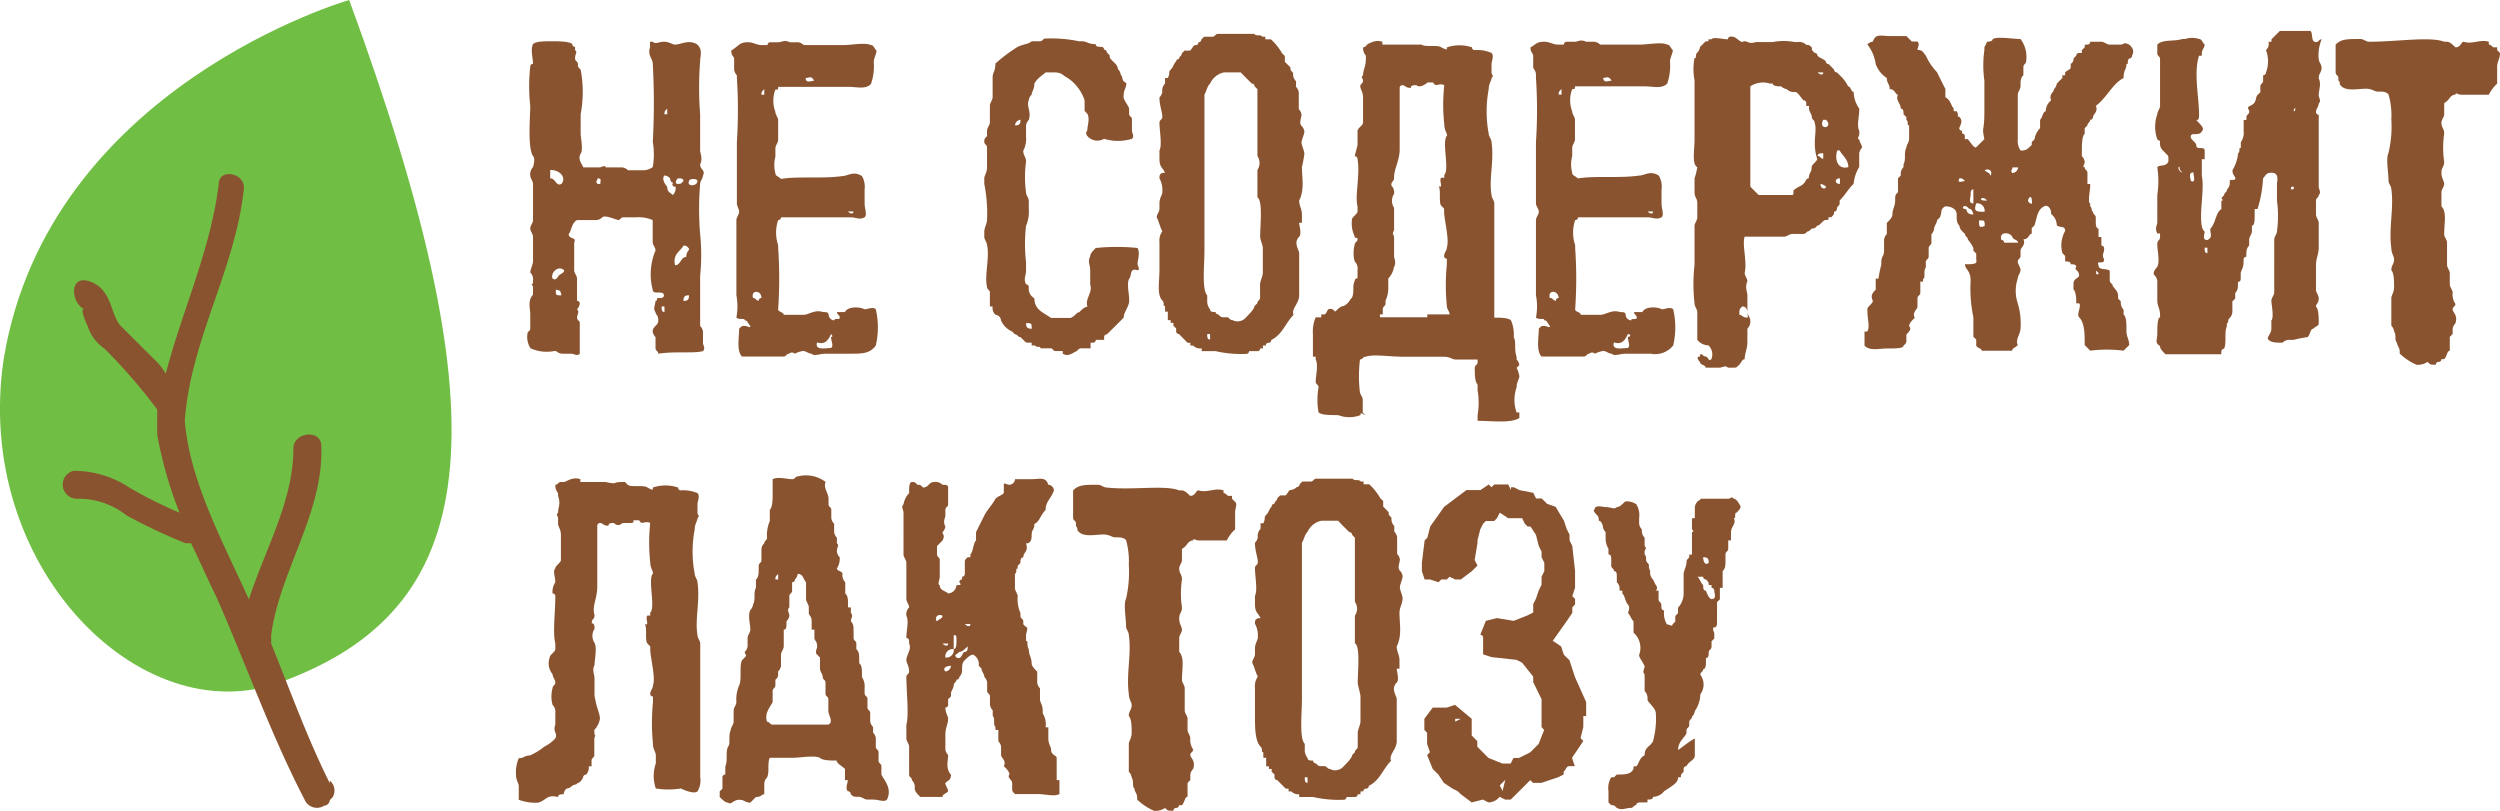
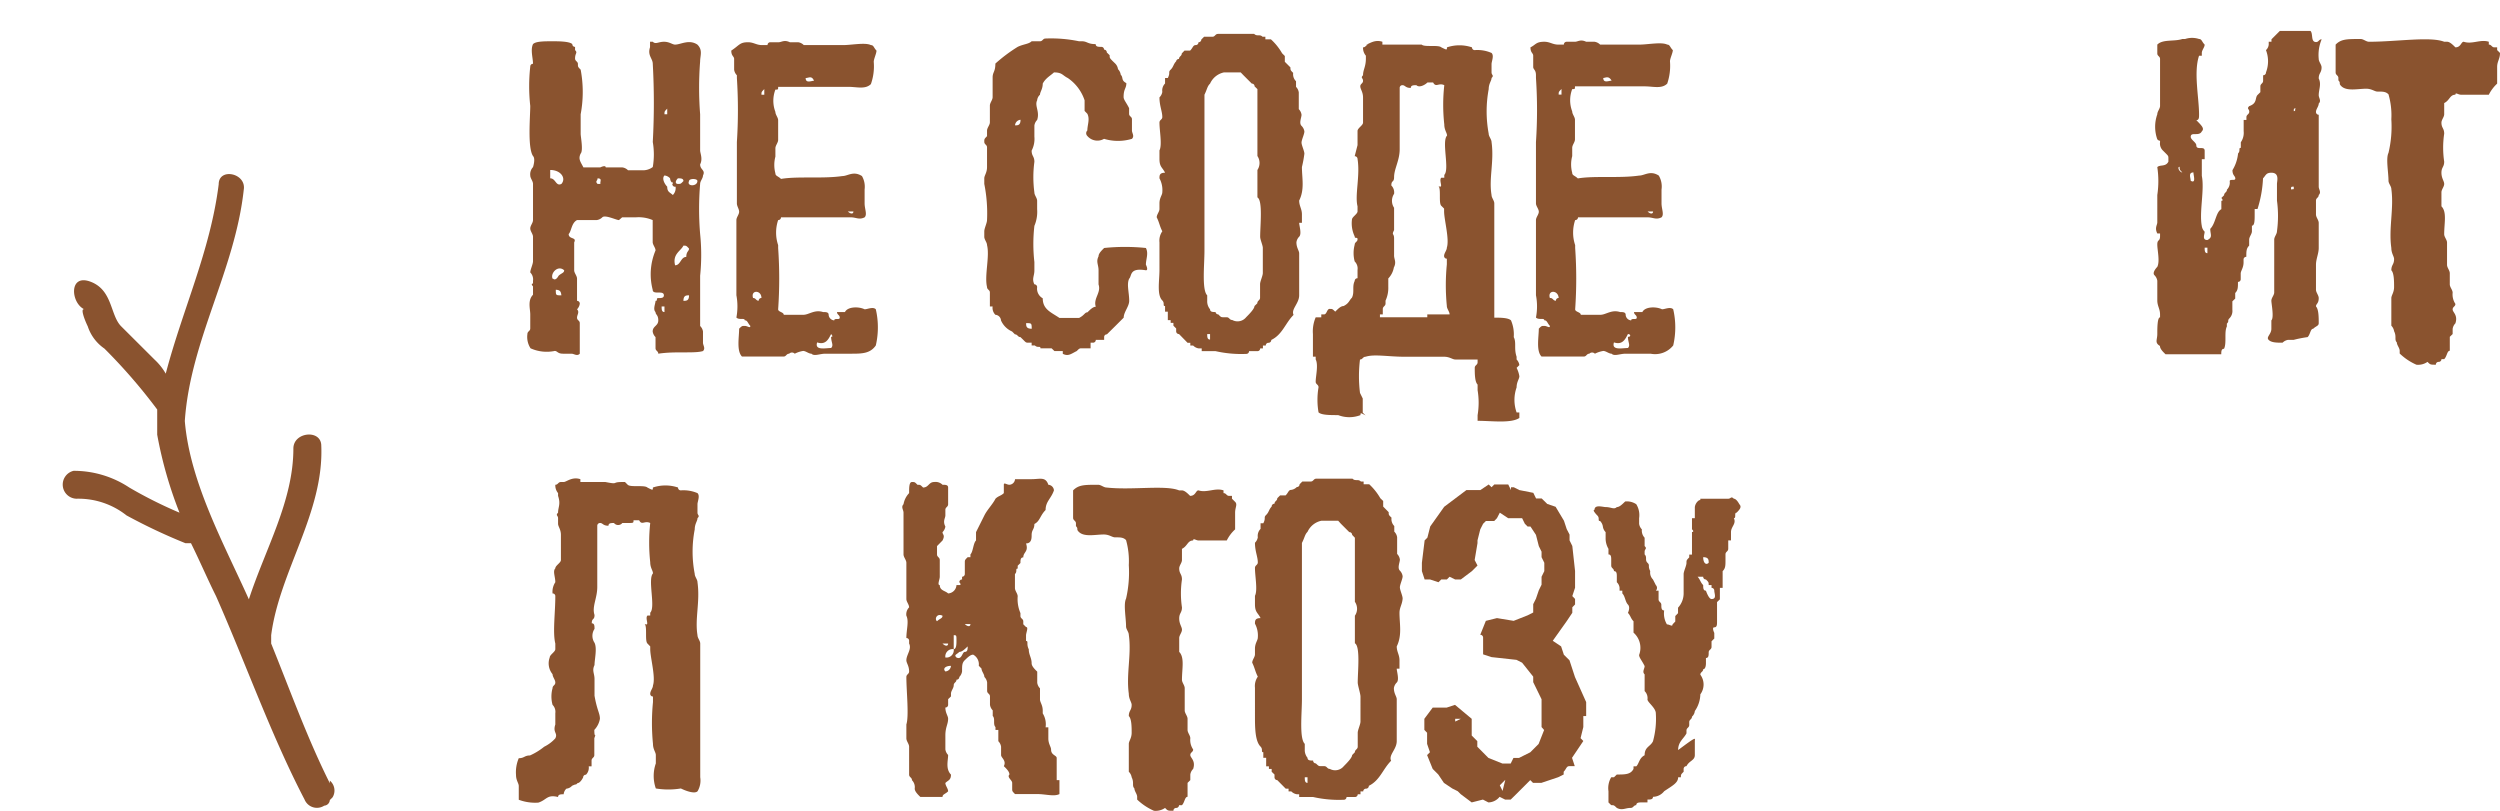
<svg xmlns="http://www.w3.org/2000/svg" viewBox="0 0 254.45 82.52">
  <defs>
    <style>.cls-1{isolation:isolate;}.cls-2{fill:#8a532f;}.cls-3{fill:#70bf44;}</style>
  </defs>
  <g id="Слой_2" data-name="Слой 2">
    <g id="Слой_1-2" data-name="Слой 1">
      <g class="cls-1">
        <path class="cls-2" d="M67,36c0-.28-.28-.28-.28-.56V34.31a1,1,0,0,1-.29-.57c0-.56.57-.56.57-1.13s-.28-.57-.28-.85c-.29-.28,0-.85,0-1.14.28,0,0-.28.28-.28s.57,0,.57-.28c0-.57-1.14,0-1.14-.57a6.24,6.24,0,0,1,.29-4c0-.28-.29-.57-.29-.85V22.4a3.61,3.61,0,0,0-1.7-.28H63.32L63,22.4c-.28,0-1.42-.57-1.7-.28a1,1,0,0,1-.57.28h-2c-.57.29-.57,1.14-.85,1.42,0,.57.85.28.56.85v2.84c0,.28.29.56.29.85v2.26a.28.28,0,0,1,.28.29,1,1,0,0,1-.28.57c.28.28,0,.56,0,.85s.28.28.28.56V36c-.28.29-.57,0-.85,0h-.85c-.57,0-.57-.28-.85-.28A4,4,0,0,1,54,35.45,2.11,2.11,0,0,1,53.68,34c0-.29.29-.29.29-.57V32c0-.56-.29-1.42.28-2h0v-.85s-.28-.29,0-.29v-.28a1,1,0,0,0-.28-.85c0-.28.28-.85.28-1.14V24.1c0-.28-.28-.56-.28-.85s.28-.56.28-.85V18.72c0-.29-.28-.57-.28-.86a1.06,1.06,0,0,1,.28-.85s.28-.85,0-1.13c-.57-.85-.28-4-.28-5.1a18.12,18.12,0,0,1,0-4,.28.28,0,0,1,.28-.29c0-.57-.28-1.42,0-2,.28-.29,1.14-.29,2-.29.56,0,1.7,0,2,.29a.27.27,0,0,0,.28.28V5.1c.29.29,0,.29,0,.85,0,.29.29.29.29.57s0,.29.28.57a12.27,12.27,0,0,1,0,4.54v2c0,.28.28,1.7,0,2-.28.56,0,.85.28,1.41h1.71s.56-.28.56,0h1.7a1,1,0,0,1,.57.29h1.42A1.66,1.66,0,0,0,66.44,17a7.53,7.53,0,0,0,0-2.55,72.52,72.52,0,0,0,0-7.94c0-.57-.56-.85-.28-1.7V4.25h.28c.29.29.57,0,1.14,0s.85.29,1.13.29c.57,0,1.42-.57,2.27,0,.57.56.28,1.13.28,1.7a34.64,34.64,0,0,0,0,5.39v3.68c0,.29.29.85,0,1.42,0,.57.57.57.29,1.13,0,.29-.29.57-.29.86a30.79,30.79,0,0,0,0,5.1,20.82,20.82,0,0,1,0,4.25v5.11a1,1,0,0,1,.29.56v1.14c0,.28.28.57,0,.85C70.7,36,68.71,35.73,67,36ZM56,17.3v.85c.57,0,.57.85,1.14.57C57.65,18.15,57.09,17.3,56,17.3Zm.29,11.06c.28.28.56-.29.56-.29.29-.28.57-.28.57-.56C56.8,26.94,56,27.79,56.24,28.36Zm.28,1.13c0,.57,0,.57.57.57C57.09,29.77,57.09,29.49,56.52,29.49Zm4.25-11.34c0,.28-.28.28,0,.57h.29C61.06,18.43,61.34,18.15,60.77,18.15Zm7.66.57c0-.29-.28-.29,0,0a.9.9,0,0,1-.28-.57.89.89,0,0,0-.57-.29c-.29.29,0,.86.28,1.14,0,.57.29.57.57.85a1,1,0,0,0,.28-.85A.27.27,0,0,1,68.43,18.72Zm-.85,12.47h-.29c0,.29,0,.57.29.57Zm.28-20.13h0c-.28.28-.28.28-.28.57h.28ZM69.56,25c-.28.57-1.13.85-.85,2,.57,0,.57-.85,1.14-.85,0-.57.28-.57.28-.85C69.85,25,69.85,25,69.56,25ZM69,18.15c-.29.28-.29.57,0,.57s.28,0,.56-.29C69.56,18.15,69.28,18.15,69,18.15Zm.56,12.47c.29,0,.57,0,.57-.56C69.85,30.06,69.56,30.06,69.56,30.62Zm.57-12.19c-.28.57.85.57.85,0C71,18.15,70.13,18.15,70.13,18.43Z" />
      </g>
      <g class="cls-1">
        <path class="cls-2" d="M86.58,36H84c-.56,0-1.13.29-1.41,0-.29,0-.57-.28-.85-.28a2.8,2.8,0,0,0-.85.28.4.4,0,0,0-.57,0c-.29,0-.29.29-.57.29H75.52c-.57-.57-.29-2-.29-2.84.29-.28.29-.28.57-.28s.57.28.57,0c-.28-.29-.28-.57-.57-.57,0-.28-.57,0-.85-.28a6.19,6.19,0,0,0,0-2.27V22.4c0-.28.28-.57.28-.85S75,21,75,20.7V14.46a50.66,50.66,0,0,0,0-6.52V7.66a1,1,0,0,1-.28-.57V6c0-.28-.29-.28-.29-.85.85-.56.85-.85,1.71-.85.56,0,.85.29,1.41.29h.57a.28.28,0,0,1,.28-.29h.85c.29,0,.57-.28,1.14,0h.85a1,1,0,0,1,.57.29h4c.85,0,2.26-.29,2.83,0,.29,0,.29.28.57.56,0,.29-.28.85-.28,1.14a5.43,5.43,0,0,1-.29,2.27c-.57.56-1.42.28-2.27.28H79.2c0,.28,0,.28-.28.28a3.17,3.17,0,0,0,0,2.27c0,.29.28.57.28.85v2c0,.28-.28.57-.28.85v.85a3.28,3.28,0,0,0,0,1.7c0,.28.28.28.57.57,1.7-.29,4.25,0,6.24-.29.56,0,1.13-.56,2,0A2.17,2.17,0,0,1,88,19.28V20.7c0,.57.29,1.13,0,1.42-.56.28-.85,0-1.41,0H79.49a.28.28,0,0,1-.29.28,4,4,0,0,0,0,2.55v.29a44.81,44.81,0,0,1,0,6.24c0,.28.57.28.57.56h2c.56,0,1.13-.56,2-.28.28,0,.57,0,.57.28a.61.61,0,0,0,.57.57c0-.28.56,0,.56-.28s-.28-.29-.28-.57H86c.28-.57,1.42-.57,2-.28.29,0,.86-.29,1.14,0a8.17,8.17,0,0,1,0,3.68C88.56,36,87.71,36,86.58,36Zm-9.93-5.67c.29,0,.29.28.57.28a.27.27,0,0,1,.28-.28C77.5,29.49,76.37,29.49,76.65,30.34ZM77.79,9.07h0c-.29.29-.29.29-.29.57h.29ZM82,7.94c0,.57.57.28.85.28C82.61,7.66,82.32,7.94,82,7.94ZM84.59,34c-.28.56-.57,1.13-1.42.85-.28.85.85.57,1.42.57.29-.29,0-.57,0-1.14h0C84.88,34.31,84.59,34,84.59,34Zm1.7-12.48h0c.29.28.57.28.57,0Z" />
      </g>
      <g class="cls-1">
-         <path class="cls-2" d="M114.93,28.36c-.28.56,0,1.41,0,2.26,0,.57-.56,1.14-.56,1.71l-.85.85-.86.85a.27.27,0,0,0-.28.28v.28h-.85a.28.28,0,0,1-.28.29H111v.57h-.85c-.28,0-.28,0-.56.28-.57.28-.86.57-1.42.28v-.28h-.85l-.29-.28h-1.13c0-.29-.28,0-.57-.29H105v-.28h-.29c-.28,0-.28,0-.56-.29l-.29-.28c-.28,0-.28-.28-.56-.28l-.29-.29a2.19,2.19,0,0,1-1.13-1.13.61.61,0,0,0-.57-.57,1,1,0,0,1-.28-.85h-.28V29.77c0-.28-.29-.28-.29-.56-.28-1.14.29-3.12,0-4.26,0-.28-.28-.56-.28-.85v-.56c0-.29.28-.85.28-1.14a15.13,15.13,0,0,0-.28-3.68v-.57c0-.29.28-.57.28-1.14V15c0-.28-.28-.28-.28-.57s0-.28.28-.57v-.56c0-.29.29-.57.29-.85v-1.7c0-.29.28-.57.28-.86v-2c0-.57.28-.57.28-1.42a16,16,0,0,1,2.27-1.7c.57-.28,1.13-.28,1.42-.57h.85c.28,0,.28-.28.57-.28a14,14,0,0,1,3.4.28h.28c.57,0,.57.29,1.42.29,0,.28.28.28.57.28a.27.27,0,0,1,.28.28.28.28,0,0,1,.28.29l.29.28c0,.28,0,.28.28.57l.29.28a1,1,0,0,1,.28.57,1,1,0,0,1,.28.57c.29.28,0,.56.57.85,0,.56-.28.56-.28,1.41,0,.29.28.57.56,1.14v.57c0,.28.29.28.29.56v1.14c0,.28.28.56,0,.85a4.91,4.91,0,0,1-2.84,0,1.34,1.34,0,0,1-1.7-.29.39.39,0,0,1,0-.56c0-.57.28-1.14,0-1.7l-.28-.29V10.21a4.43,4.43,0,0,0-1.71-2.27c-.56-.28-.56-.57-1.41-.57h-.85c-.29.29-.85.57-1.14,1.14,0,.56-.28.85-.28,1.13a.87.87,0,0,0-.29.57c-.28.57.29,1.13,0,2a1,1,0,0,0-.28.57v1.13a2.57,2.57,0,0,1-.28,1.42c0,.57.28.57.28,1.14a11.64,11.64,0,0,0,0,3.12c0,.28.28.56.28.85v.85a3.65,3.65,0,0,1-.28,1.7,16.12,16.12,0,0,0,0,3.68v.86c0,.56-.28.85,0,1.41a.28.28,0,0,1,.28.29,1.12,1.12,0,0,0,.57,1.13c0,1.14.85,1.42,1.7,2h2c.57-.29.57-.57.85-.57.28-.28.57-.57.85-.57-.28-.85.57-1.42.28-2.27h0V27.51c0-.57-.28-.86,0-1.42,0-.29.29-.57.57-.85a20.76,20.76,0,0,1,4.25,0c.29.56,0,1.13,0,1.7,0,0,.29.57,0,.57C114.93,27.22,115.22,28.07,114.93,28.36Zm-11.62-15.6c.28,0,.56,0,.56-.57A.61.61,0,0,0,103.31,12.76Zm1.13,20.13c0,.29,0,.57.57.57C105,32.89,105,32.89,104.44,32.89Z" />
+         <path class="cls-2" d="M114.93,28.36c-.28.56,0,1.41,0,2.26,0,.57-.56,1.14-.56,1.71l-.85.85-.86.85a.27.27,0,0,0-.28.28v.28h-.85a.28.28,0,0,1-.28.29H111v.57h-.85c-.28,0-.28,0-.56.28-.57.28-.86.57-1.42.28v-.28h-.85l-.29-.28h-1.13c0-.29-.28,0-.57-.29H105v-.28h-.29c-.28,0-.28,0-.56-.29l-.29-.28c-.28,0-.28-.28-.56-.28l-.29-.29a2.19,2.19,0,0,1-1.13-1.13.61.61,0,0,0-.57-.57,1,1,0,0,1-.28-.85h-.28V29.77c0-.28-.29-.28-.29-.56-.28-1.14.29-3.12,0-4.26,0-.28-.28-.56-.28-.85v-.56c0-.29.28-.85.28-1.14a15.13,15.13,0,0,0-.28-3.68v-.57c0-.29.28-.57.28-1.14V15c0-.28-.28-.28-.28-.57s0-.28.28-.57v-.56c0-.29.29-.57.29-.85v-1.7c0-.29.28-.57.28-.86v-2c0-.57.28-.57.28-1.42a16,16,0,0,1,2.27-1.7c.57-.28,1.13-.28,1.42-.57h.85c.28,0,.28-.28.57-.28a14,14,0,0,1,3.4.28h.28c.57,0,.57.29,1.42.29,0,.28.28.28.57.28a.27.27,0,0,1,.28.28.28.28,0,0,1,.28.29l.29.28c0,.28,0,.28.28.57l.29.28a1,1,0,0,1,.28.57,1,1,0,0,1,.28.57c.29.28,0,.56.57.85,0,.56-.28.56-.28,1.41,0,.29.28.57.56,1.14v.57c0,.28.29.28.29.56v1.14c0,.28.28.56,0,.85a4.91,4.91,0,0,1-2.84,0,1.34,1.34,0,0,1-1.7-.29.39.39,0,0,1,0-.56c0-.57.28-1.14,0-1.7l-.28-.29V10.21a4.43,4.43,0,0,0-1.71-2.27c-.56-.28-.56-.57-1.41-.57c-.29.29-.85.57-1.14,1.14,0,.56-.28.85-.28,1.13a.87.87,0,0,0-.29.57c-.28.57.29,1.13,0,2a1,1,0,0,0-.28.57v1.13a2.57,2.57,0,0,1-.28,1.42c0,.57.28.57.28,1.14a11.64,11.64,0,0,0,0,3.12c0,.28.28.56.28.85v.85a3.65,3.65,0,0,1-.28,1.7,16.12,16.12,0,0,0,0,3.68v.86c0,.56-.28.85,0,1.41a.28.28,0,0,1,.28.29,1.12,1.12,0,0,0,.57,1.13c0,1.14.85,1.42,1.7,2h2c.57-.29.57-.57.85-.57.28-.28.57-.57.85-.57-.28-.85.57-1.42.28-2.27h0V27.51c0-.57-.28-.86,0-1.42,0-.29.29-.57.57-.85a20.76,20.76,0,0,1,4.25,0c.29.56,0,1.13,0,1.7,0,0,.29.57,0,.57C114.93,27.22,115.22,28.07,114.93,28.36Zm-11.62-15.6c.28,0,.56,0,.56-.57A.61.61,0,0,0,103.31,12.76Zm1.13,20.13c0,.29,0,.57.57.57C105,32.89,105,32.89,104.44,32.89Z" />
      </g>
      <g class="cls-1">
        <path class="cls-2" d="M132.51,17c0,1.14.29,2.27-.28,3.41,0,.56.28.85.28,1.41v.86h-.28c0,.28.28,1.13,0,1.41a1,1,0,0,0-.28.57c0,.57.28.85.28,1.13v4.26c0,.85-.85,1.42-.57,2-.85.85-1.13,2-2.27,2.55a.28.28,0,0,1-.28.29.27.27,0,0,0-.28.28h-.29v.29h-.28a.27.27,0,0,1-.28.28h-.85a.28.28,0,0,1-.29.28,11.78,11.78,0,0,1-3.12-.28h-1.41v-.28H122a1,1,0,0,1-.56-.29h-.29v-.28h-.28L120,34a.28.28,0,0,1-.29-.29v-.28l-.28-.28v-.29h-.28v-.28h-.29v-.28h0V32h0v-.28h-.28v-.28h0v-.29c-.28,0,0-.28-.28-.57-.57-.56-.29-2-.29-3.11V24.67a1.66,1.66,0,0,1,.29-1.13c-.29-.57-.29-.86-.57-1.42,0-.29.28-.57.28-.85V20.7c0-.57.29-.85.29-1.13a2.52,2.52,0,0,0-.29-1.42c0-.29,0-.57.57-.57-.28-.57-.57-.57-.57-1.42v-.85c.29-.56,0-2,0-2.83,0-.29.29-.29.29-.57,0-.57-.29-1.13-.29-2a1,1,0,0,0,.29-.56,1,1,0,0,1,.28-.85V7.94h.28c.29-.57,0-.57.29-.85s.28-.57.56-.85A.28.28,0,0,1,120,6c0-.28.28-.28.28-.56h0l.28-.29h.57c.29-.28.29-.56.57-.56a.28.28,0,0,0,.28-.29.28.28,0,0,0,.29-.28l.28-.28h.85c.28,0,.28-.29.57-.29h3.68c.29.29.57,0,.85.29h.29V4h.56a5.83,5.83,0,0,1,1.14,1.42l.28.28V6h0v.29l.57.57c0,.28,0,.28.28.56h0a1,1,0,0,0,.29.85v.57a1,1,0,0,1,.28.57v1.7a1,1,0,0,1,.28.57c0,.28-.28.85,0,1.13a1,1,0,0,1,.29.57c0,.28-.29.85-.29,1.13s.29.85.29,1.14A12,12,0,0,1,132.51,17Zm-4.25,7.09c0-1.13.28-3.68-.28-4V17.3a1.28,1.28,0,0,0,0-1.42V9.07l-.29-.28a.27.27,0,0,0-.28-.28l-.85-.85-.28-.29h-1.71a2,2,0,0,0-1.41,1.14c-.29.28-.29.56-.57,1.13V25.52c0,1.42-.28,4,.28,4.54v.56a1.26,1.26,0,0,0,.29.86c0,.28.28.28.56.28A.28.28,0,0,0,124,32c.28.29.28.29.56.29h.29c.28,0,.28.28.57.28a1.12,1.12,0,0,0,1.41-.28c.29-.29.85-.85.85-1.14l.29-.28c0-.29.28-.29.28-.57h0V28.92c0-.28.28-.85.28-1.13V25.24C128.54,25,128.26,24.39,128.26,24.1ZM123.16,34h-.29c0,.28,0,.56.29.56Z" />
      </g>
      <g class="cls-1">
        <path class="cls-2" d="M138.47,42.25a3.15,3.15,0,0,1-2.27,0c-.85,0-1.7,0-2-.28a7.53,7.53,0,0,1,0-2.55c0-.29-.29-.29-.29-.57,0-.57.29-1.7,0-2.27V36.3h-.28V34a3.61,3.61,0,0,1,.28-1.7h.57V32h.28c.29,0,.29-.56.57-.56s.28,0,.57.28c.28-.28.56-.57.85-.57.56-.28.56-.57.85-.85.28-.57,0-1.13.28-1.7a.28.28,0,0,1,.29-.28v-.85a1,1,0,0,0-.29-.86,3.28,3.28,0,0,1,0-1.7c0-.28.29-.28.29-.56s-.29,0-.29-.29a3.09,3.09,0,0,1-.28-1.7c0-.28.57-.57.57-.85V21c-.29-1.13.28-3.12,0-4.82a.28.28,0,0,0-.29-.28l.29-1.13V13.33c0-.29.56-.57.56-.85V9.92c0-.56-.28-.85-.28-1.13s.28-.28.28-.57-.28-.28,0-.56c0-.57.29-.85.29-1.71V5.67a1.22,1.22,0,0,1-.29-.85c.29,0,.29-.28.57-.28H139c.28,0,.85-.57,1.7-.29v.29h4c.28.28,1.7,0,2,.28.57.28.57.28.57,0a4,4,0,0,1,2.55,0,.27.27,0,0,0,.28.28,3.56,3.56,0,0,1,1.71.29c.28.28,0,.85,0,1.13v.85c0,.29.28.29,0,.57,0,.28-.29.57-.29,1.13a12.37,12.37,0,0,0,0,4.54c0,.28.29.57.29.85.28,2-.29,3.69,0,5.39,0,.28.28.57.28.85V32.33c.57,0,1.42,0,1.7.28a3.63,3.63,0,0,1,.28,1.7c.29.57,0,1.14.29,2v.28a1,1,0,0,1,.28.57l-.28.28a2.91,2.91,0,0,1,.28.85c0,.28-.28.57-.28,1.14a3.82,3.82,0,0,0,0,2.55h.28v.56c-.85.57-2.83.29-4.25.29v-.57a7.74,7.74,0,0,0,0-2.55h0v-.57c-.29-.28-.29-1.13-.29-1.7,0-.28.29-.28.29-.57v-.28h-2.27c-.28,0-.57-.28-1.13-.28h-4c-1.71,0-3.12-.29-4,0-.29,0-.29.28-.57.28a13.81,13.81,0,0,0,0,3.4l.28.57V42l.29.28C138.47,42,138.47,42,138.47,42.25Zm-2.27-2a.27.27,0,0,0,.28.28A.27.27,0,0,1,136.2,40.27Zm5.67-13.05a2.12,2.12,0,0,1-.57,1.14v.85a3.08,3.08,0,0,1-.28,1.41v.29c0,.28-.28.28-.28.57V32h-.29v.29h4.82V32h2.27c0-.28-.28-.56-.28-.85a21.56,21.56,0,0,1,0-4.25v-.57a.27.27,0,0,1-.28-.28c0-.29.28-.57.28-.85.28-.85-.28-2.84-.28-3.69v-.28l-.29-.29c-.28-.28,0-1.7-.28-2,.57.28,0-.57.28-.85H147v-.29c.56-.56-.29-3.4.28-4,0-.28-.28-.56-.28-1.13a18.12,18.12,0,0,1,0-4c-.57-.28-.85.28-1.14-.28h-.57c-.28.28-.85.56-1.13.28-.28,0-.57,0-.57.28-.56,0-.56-.28-.85-.28a.27.27,0,0,0-.28.28v6.24c0,1.14-.57,2-.57,2.84,0,.57-.28.28-.28.85a1,1,0,0,1,.28.85,1.28,1.28,0,0,0,0,1.42v2.27c-.28.56,0,.28,0,.85v1.7C141.87,26.37,142.16,26.65,141.87,27.22Z" />
      </g>
      <g class="cls-1">
        <path class="cls-2" d="M168,36h-2.55c-.57,0-1.14.29-1.42,0-.28,0-.57-.28-.85-.28a2.91,2.91,0,0,0-.85.28.4.4,0,0,0-.57,0c-.28,0-.28.29-.57.29H156.9c-.57-.57-.28-2-.28-2.84.28-.28.28-.28.56-.28s.57.28.57,0c-.28-.29-.28-.57-.57-.57,0-.28-.56,0-.85-.28a6,6,0,0,0,0-2.27V22.4c0-.28.29-.57.29-.85s-.29-.57-.29-.85V14.46a48.92,48.92,0,0,0,0-6.52V7.66c0-.57-.28-.57-.28-.85V5.67c0-.28-.28-.28-.28-.85.56-.28.56-.57,1.41-.57.57,0,.85.29,1.42.29h.57a.28.28,0,0,1,.28-.29h.85c.29,0,.57-.28,1.14,0h.85a1,1,0,0,1,.57.29h4c.85,0,2.26-.29,2.83,0,.28,0,.28.28.57.56,0,.29-.29.85-.29,1.14a5.61,5.61,0,0,1-.28,2.27c-.57.56-1.42.28-2.27.28H160.3c0,.28,0,.28-.28.28a3.17,3.17,0,0,0,0,2.27c0,.29.28.57.28.85v2c0,.28-.28.57-.28.85v.85a3.28,3.28,0,0,0,0,1.7c0,.28.28.28.57.57,1.7-.29,4.25,0,6.24-.29.56,0,1.13-.56,2,0a2.17,2.17,0,0,1,.28,1.42V20.7c0,.57.29,1.13,0,1.42-.56.28-.85,0-1.41,0h-7.09a.28.28,0,0,1-.29.28,4,4,0,0,0,0,2.55v.29a44.81,44.81,0,0,1,0,6.24c0,.28.57.28.57.56h2c.56,0,1.13-.56,2-.28.28,0,.57,0,.57.28a.6.6,0,0,0,.56.57c0-.28.57,0,.57-.28s-.28-.29-.28-.57h.85c.28-.57,1.42-.57,2-.28.29,0,.85-.29,1.14,0a8.17,8.17,0,0,1,0,3.68A2.36,2.36,0,0,1,168,36Zm-10.21-5.67c.28,0,.28.28.57.28a.27.27,0,0,1,.28-.28C158.6,29.49,157.47,29.49,157.75,30.34Zm1.14-21.27h0c-.29.29-.29.29-.29.57h.29Zm4.25-1.13c0,.57.57.28.85.28C163.71,7.66,163.42,7.94,163.14,7.94ZM165.69,34c-.28.56-.57,1.13-1.42.85-.28.85.85.57,1.42.57.28-.29,0-.57,0-1.14h0C166,34.31,166,34,165.69,34Zm2-12.48h0c.28.28.56.28.56,0Z" />
      </g>
      <g class="cls-1">
-         <path class="cls-2" d="M189.23,15.6V17a4,4,0,0,0-.57,1.71c-.57.56-.85,1.13-1.42,1.7v.28c0,.28-.28.28-.28.57a.28.28,0,0,1-.29.28c0,.28,0,.28-.28.57h-.28c0,.28,0,.28-.29.28s-.56.57-.85.57l-.28.28c-.28,0-.28,0-.57.29-.28,0-.28.28-.56.28h-1.14c-.28,0-.57.28-.85.28h-4c-.28.85.28,2.55,0,3.69,0,.28.28.57.28.85-.28.57,0,1.13,0,1.42v1.7c0,.28.29.57.29.85a1,1,0,0,1-.29.85v1.42c0,.57-.28,1.13-.28,1.7-.28,0-.28.28-.57.57s-.28.28-.56.28h-.57c-.28-.28-.57,0-.85,0h-1.42c0-.28-.57-.28-.57-.57,0,0-.56-.56,0-.56,0-.57.29,0,.57,0s.28.56.57.28a1.25,1.25,0,0,0-.29-1.42,1.45,1.45,0,0,1-1.13-.57V31.76c0-.28-.28-.57-.28-.85a18.17,18.17,0,0,1,0-4V23c0-.28.28-.57.28-.85V20.7c0-.57-.28-.57-.28-1.13V18.15a6.44,6.44,0,0,0,.28-1.14c-.57-.28-.28-1.7-.28-2.83v-6a5.92,5.92,0,0,1,0-2.27c.28,0,0-.28.28-.56a1,1,0,0,0,.28-.57l.57-.57h.28V4h.29c.28-.28,1.13,0,1.7,0a.27.27,0,0,1,.28-.28c.57,0,.57.28,1.14.56.56-.28.56.29,1.41,0h1.71a6.08,6.08,0,0,1,2.26,0H183a1,1,0,0,1,.85.29h0c.28,0,.28,0,.57.28V5.1l.28.29a.27.27,0,0,1,.28.28c.29.28.57.28.85.57a.28.28,0,0,0,.29.28l.56.57a.28.28,0,0,0,.29.28l.28.29a3.64,3.64,0,0,1,.85,1.13c.29,0,.29.57.57.57a3,3,0,0,0,.57,1.7c0,.85-.29,1.7,0,2.27v.28c0,.28-.29.57,0,.57,0,.28.28.57.28.85A1,1,0,0,0,189.23,15.6ZM177.32,31.19c-.29.29-.29.29-.29.85.29,0,.29.29.85.29C177.88,31.76,177.88,31.19,177.32,31.19Zm7.37-18.71c0-.29-.28-.29-.28-.57s-.29-.57-.29-.85v-.28h-.28v-.29a.27.27,0,0,0-.28-.28c-.29-.29-.57-.85-.86-.85h0a1,1,0,0,1-.85-.29,1,1,0,0,1-.56-.28c-.29,0-.85,0-.85-.28h-.29a2.3,2.3,0,0,0-2,.28V19l.85.85h3.4c.28,0,0-.57.28-.57.29-.28.57-.28.86-.56s.28-.57.56-.57c0-.57.29-.57.29-1.14,0-.28.56-.56.56-.85C184.41,14.46,185,13.33,184.69,12.48ZM185,7.37h0c.29.29.57.29.57,0Zm.57,8.23c-.28,0-.57,0-.57.28.29,0,.29.28.57.28Zm-.28,3.12c0,.56.56.56.56.28A1,1,0,0,0,185.26,18.72Zm.28-6.53c-.57,1.14,1.13.85.28,0Zm1.7,3.12H187c-.29.85,0,2,1.13,1.7C188.09,16.16,187.53,15.88,187.24,15.31Zm0,2.84c-.57,0-.57.57,0,.57Z" />
-       </g>
+         </g>
      <g class="cls-1">
-         <path class="cls-2" d="M201.14,26.37V25.8l-.29-.28v-.28a3.42,3.42,0,0,0-.56-.85c0-.29-.29-.29-.29-.57l-.28-.28a.89.89,0,0,1-.29-.57c-.28-.28-.28-.57-.28-1.14S198.58,21,198,21c-.57.29-.29.57-.57,1.14l-.28.28c0,.29-.29.57-.29.85a1,1,0,0,1-.28.57v.85c0,.28-.28.28-.28.57v.85c0,.28-.29.28-.29.56v.57h0c-.28.29,0,1.14-.28,1.14v.28h-.28v1.13c0,.29-.29.29-.29.57v.85c0,.29-.57.57-.28,1.14-.29.28-.57.56-.57.85.28.28,0,.56-.28.85v.56c0,.29,0,.29-.29.57,0,.29-.85.29-1.7.29s-1.7.28-2.27-.29V33.74h.29c.28-.56,0-1.13,0-2.26,0-.29.56-.57.56-.86-.28-.56,0-.85.29-1.13V28.36h.28a11.82,11.82,0,0,1,.29-1.42v-.29c0-.56.28-.56.28-1.13V24.39a1,1,0,0,1,.28-.57V22.69c.29-.29.57-.57.57-.86,0-.56.28-.85.28-1.41s0-.57.29-.85v-.29h0V18.15l.28-.29v-.28a1,1,0,0,1,.28-.57v-.28c.29-.57,0-1.13.29-1.7,0-.28.28-.57.28-.85V12.76h0c-.28,0,0-.28-.28-.57v-.28l-.29-.28c0-.29,0-.57-.28-.57,0-.57-.57-.85-.28-1.42-.29,0-.29-.57-.85-.57,0-.56-.29-.56-.29-1.13a2.82,2.82,0,0,1-1.13-1.42,4.22,4.22,0,0,0-.85-2,1,1,0,0,1,.56-.29c.29-.85.86-.56,1.71-.56h1.7l.56.56h.57c.28.29,0,.57,0,.85.57,0,.57.29.85.57a5.89,5.89,0,0,0,1.14,1.7c.28.57.56,1.14.85,1.7v.85c.56.29.56.86.85,1.14h0v.28h.28c.28.29,0,.57.28.57.29.28.29.57,0,1.13a.28.28,0,0,0,.29.29v.28a.27.27,0,0,1,.28.28v.29h.29c.28.28.56.85.85.85l.85-.85c-.29-1.42,0-.57,0-2.84V8.22a11.19,11.19,0,0,1,0-3.12V4.82l.28-.57s.57,0,.57-.28c.56-.28,2,0,2.83,0a3.05,3.05,0,0,1,.57,2.27c0,.28-.28.28-.28.57v.85c-.29.28-.29.56-.29,1.13,0,.28-.28.57-.28.85v4.54a1.71,1.71,0,0,0,.28,1.13,1,1,0,0,0,.85-.28l.29-.28v-.29l.28-.28a2.12,2.12,0,0,1,.57-1.14v-.85c.28-.28.28-.85.57-.85a1.48,1.48,0,0,1,.56-1.13c-.28-.57.29-.85.29-1.14a1,1,0,0,0,.28-.56l.28-.29.29-.28V7.66h.28V7.37c.28-.28.57-.28.57-.56V6.52c.28-.28.28-.28.28-.57l.28-.28a.28.28,0,0,1,.29-.28h.28V5.1l.29-.28c0-.28,0-.28.28-.28a.28.28,0,0,0,.28-.29h1.14c.28,0,.56.29.85.29h1.13c.28,0,.28-.29.85,0,.29.28.57.56.29,1.13h0a.28.28,0,0,1-.29.28c-.28.29,0,.57-.28.57,0,.57-.29.57-.29,1.42-1.13.57-1.7,2-2.83,2.84.28.56-.28.85-.28,1.13a.28.28,0,0,1-.29.28c0,.29-.28.29-.28.57l-.28.28v.57c-.29.28-.29,1.14-.29,2v.28a1,1,0,0,1,.29.57c0,.28-.29.56,0,.56,0,.29.28.29.28.57v1.14h.28V19c0,.28-.28,1.7,0,1.7h0V21c.29.29,0,.29.29.57,0,.28.28.28.28.57v.57s0,.56.28.56h0v.85h.29V25a.28.28,0,0,1,.28.29c0,.56-.28.56,0,1.13,0,.57-.85,0-.57.57,0,.57.85.28,1.14.57v.85c0,.28,0,.28.28.56,0,.29.57.57.57,1.14v.28l.28.28a1.07,1.07,0,0,0,.28.86V32c.29.29.29.85.29,1.7,0,.57.28.85.28,1.42l-.57.57a13.77,13.77,0,0,0-3.4,0l-.56-.57c0-1.13,0-2.27-.57-2.83-.29-.29.28-1.14,0-1.42h-.29v-.29s0-.85-.28-1.13v-.57c0-.56.57-.56.57-.85,0-.56-.57-.56-.29-.85,0-.28-.28-.28-.56-.28,0-.29-.29-.29-.57-.29v-.56l-.28-.29a3,3,0,0,1,.28-2.26c0-.57-.57-.29-.85-.57a1.47,1.47,0,0,0-.57-1.14c0-.56-.28-.85-.56-.85-.86.29-.86,1.14-1.14,2l-.28.28v.57c-.29,0-.29.57-.85.57.28.56-.29.85-.29,1.13v.57c0,.28-.28.28-.28.56s.28.57.28.86-.28.56-.28.85a4,4,0,0,0,0,2.55,7.12,7.12,0,0,1,.28,2.55c0,.57-.56,1.13-.28,1.7-.28.29-.57.29-.57.57H201.7c0-.28-.56-.28-.56-.57v-.57l-.29-.28v-2a14.09,14.09,0,0,1-.28-3.69c0-1.13-.57-1.13-.57-1.7C201.42,26.94,201.14,26.65,201.14,26.37ZM200,18.43h0c-.28-.28-.28-.28-.57-.28C199.15,18.72,199.72,18.43,200,18.43Zm0,2.84c.29,0,0,.56.85.56a1,1,0,0,0-.28-.56c-.28,0-.28-.29-.57-.29S199.72,21.27,200,21.27Zm.57-1.42c0,.28-.28.85.28.85V19.28c-.28,0-.28.29-.28.57Zm1.42,1.7a.75.75,0,0,0-.85-.85C200.85,21.55,201.14,21.55,202,21.55ZM202,23c0-.57,0-.57-.57-.57C201.42,23,201.42,23.25,202,23Zm.28-2.55h0c-.28-.29-.28-.29-.57-.29C201.42,20.42,202,20.42,202.27,20.42Zm.28-2.56c.29-.28,0-.85-.56-.56C202.27,17.58,202.55,17.58,202.55,17.86Zm2.27,6.24c-.28-.56-1.42-.56-1.13.29a.27.27,0,0,1,.28.28h1.42C205.39,24.39,204.82,24.39,204.82,24.1Zm0-7.09c0,.29-.28.29,0,.57a.61.61,0,0,0,.57-.57Zm1.7,3.12c-.28.29,0,.57.29.57C206.81,20.42,206.81,19.85,206.52,20.13Zm6.81,7.38h0c0,.28,0,.56.28.28Z" />
-       </g>
+         </g>
      <g class="cls-1">
        <path class="cls-2" d="M219.57,34c0-.57,0-1.7.28-1.7V32c0-.56-.28-.85-.28-1.42v-2a1,1,0,0,0-.29-.57c-.28-.28.29-.85.29-.85.28-.57,0-1.7,0-2.27s.28-.28.28-.85v-.28h-.28c-.29-.57,0-.85,0-1.13V19.85a9.6,9.6,0,0,0,0-2.84c.28-.28.85,0,1.13-.56v-.29c0-.28,0-.28-.28-.56l-.29-.29a1,1,0,0,1-.28-.85c0-.28,0,0-.28-.28a3.82,3.82,0,0,1,0-2.55c0-.29.28-.57.28-.85V6c0-.28-.28-.28-.28-.56V4.54c.56-.57,1.7-.29,2.55-.57h.28a2.25,2.25,0,0,1,1.42,0c.28,0,.28.28.57.57,0,.28-.29.56-.29.85v.28h-.28c-.57,1.7,0,4.25,0,6,0,.28,0,.56-.28.56.56.57.85.85.56,1.14-.28.56-1.13,0-1.13.56,0,.29.57.57.57.86,0,.56.85,0,.85.56v.85h-.29v1.7c.29,1.42-.28,3.69,0,5.11a1,1,0,0,0,.29.57c0,.28-.29.85.28.85.57-.29.29-.57.29-1.14.56-.56.56-1.7,1.13-2v-.85c.28,0,0-.29,0-.29l.28-.28c0-.28.29-.28.29-.57a1,1,0,0,0,.28-.85c0-.28.57,0,.57-.28s-.29-.29-.29-.85a4,4,0,0,0,.57-1.7h0c.28-.29,0-.57.28-.57v-.28h0v-.29a1.68,1.68,0,0,0,.29-1.13h0v-.85h0v-.29h.28v-.28c0-.28.29-.28.29-.57s-.29-.28,0-.56c.85-.29.56-.86.85-1.14l.28-.28V8.79c0-.28.28-.28.28-.57V7.66a.28.28,0,0,0,.29-.29,3.15,3.15,0,0,0,0-2.27.87.87,0,0,0,.28-.56V4.25h.28V4l.57-.57.28-.28h3.12c.29.28,0,1.13.57,1.13.28,0,.28-.28.57-.28A4.11,4.11,0,0,0,236,6c0,.29.29.57.29.86,0,.56-.29.56-.29,1.13.29.57,0,1.13,0,1.7,0,.28.29.57,0,.85,0,.29-.28.57-.28.85a.28.28,0,0,0,.28.29V19c0,.28.29.57,0,.85,0,.28-.28.28-.28.57v1.41c0,.29.28.57.28.86v2.55c0,.56-.28,1.13-.28,1.7v2.55c0,.28.28.57.28.85,0,.57-.28.57-.28.85.28.29.28,1.14.28,1.7,0,.29-.28.29-.56.57-.29,0-.29.57-.57.85a12.64,12.64,0,0,0-1.42.28h-.56a1,1,0,0,0-.57.29c-.57,0-1.14,0-1.42-.29s.28-.56.28-1.13v-.85h0c.29-.28,0-1.7,0-2s.29-.56.29-.85V24.39c0-.29.28-.57.28-.85a11.59,11.59,0,0,0,0-3.12v-1.7c0-.29.28-1.14-.57-1.14-.56,0-.56.28-.85.57a12.05,12.05,0,0,1-.56,3.12h-.29v.56h0c0,.57,0,1.14-.28,1.14v.57c0,.28-.28.56-.28.85V25c-.29.29-.29.57-.29,1.14a.27.27,0,0,0-.28.28v.28c0,.57-.29.86-.29,1.14v.57a.27.27,0,0,1-.28.28c0,.57,0,.85-.28,1.13v.57l-.29.28v.86a1.06,1.06,0,0,1-.28.85h0c-.28.28,0,.28-.28.56v.29c-.29.56,0,1.7-.29,2.27-.28,0-.28.28-.28.56h-5.67c-.29-.28-.57-.56-.57-.85C219.28,34.88,219.57,34.59,219.57,34Zm2.55-16.45h0c-.28-.28-.28-.28-.28-.57-.29,0,0,.57.28.57Zm1.13,0c-.56,0-.28.57-.28.85C223.54,18.72,223.25,17.86,223.25,17.58Zm1.42,8.22v-.56h-.28c0,.28,0,.56.28.56Zm8.79-6.52V19c-.28,0-.28,0-.28.28Zm0-7.94c.29,0,0-.28.29-.28-.29,0-.29,0-.29.28Z" />
      </g>
      <g class="cls-1">
        <path class="cls-2" d="M254.16,6.81v1.7a4,4,0,0,0-.85,1.13h-2.83c-.29,0-.57-.28-.57,0-.57,0-.57.57-1.14.85v1.14c0,.28-.28.56-.28.85,0,.56.28.56.28,1.13a9.6,9.6,0,0,0,0,2.84c0,.56-.28.56-.28,1.13s.28.85.28,1.14-.28.56-.28.85V21c.57.57.28,1.71.28,2.84,0,.28.29.57.29.85v2.27c0,.28.28.57.28.85v1.13c0,.29.29.57.29.85a1.74,1.74,0,0,0,.28,1.14c0,.28-.28.28-.28.57s.56.56.28,1.41a1,1,0,0,0-.28.57V34l-.29.28v1.42c-.28,0-.28.57-.57.85h-.28a.27.27,0,0,1-.28.28.28.28,0,0,0-.29.29c-.56,0-.56,0-.85-.29a1.65,1.65,0,0,1-1.13.29,5.82,5.82,0,0,1-1.7-1.14v-.28h0c0-.28-.29-.57-.29-.85-.28-.29,0-.57-.28-1.14a1,1,0,0,0-.28-.56V30.34c0-.28.28-.57.28-1.13s0-1.42-.28-1.7c0-.57.28-.57.28-1.14,0-.28-.28-.57-.28-1.13-.29-2,.28-4,0-6,0-.28-.29-.56-.29-.85,0-.85-.28-2.27,0-2.83a11.48,11.48,0,0,0,.29-3.41,7.67,7.67,0,0,0-.29-2.55c-.28-.28-.56-.28-1.13-.28-.28,0-.57-.29-1.14-.29-.85,0-2,.29-2.55-.28-.28-.28,0-.28-.28-.57V7.94c0-.28-.28-.28-.28-.57V4.54c.56-.57,1.13-.57,2.55-.57.28,0,.56.28.85.28,2.83,0,6.24-.56,7.65,0h.29c.28,0,.57.29.85.57.57,0,.57-.57.85-.57.85.29,1.7-.28,2.55,0v.29c.29,0,.29.28.57.28h.28V5.1l.29.29C254.45,6,254.16,6.24,254.16,6.81Z" />
      </g>
      <g class="cls-1">
        <path class="cls-2" d="M61.06,73.16a2.17,2.17,0,0,1-.57,1.13c0,1.14.28,0,0,.85v1.71c0,.28-.28.28-.28.56V78h-.29a1,1,0,0,1-.28.85.28.28,0,0,0-.29.28s-.28.57-.56.57c-.29.28,0,0-.57.28a.87.87,0,0,1-.57.29.88.88,0,0,0-.28.57c-.28,0-.57,0-.57.28-1.13-.28-1.13.28-2,.57a4.75,4.75,0,0,1-2-.29V80c0-.28-.28-.56-.28-1.13a3.63,3.63,0,0,1,.28-1.7c.57,0,.57-.28,1.14-.28A6.52,6.52,0,0,0,55.39,76a3.76,3.76,0,0,0,1.13-.85c.28-.56-.28-.56,0-1.41V72.59a1,1,0,0,0-.28-.85,3.17,3.17,0,0,1,0-1.7c0-.28.28-.28.28-.57s-.28-.56-.28-.85a1.73,1.73,0,0,1-.29-1.7c0-.28.57-.57.57-.85V65.5c-.28-1.13,0-3.12,0-4.82a.27.27,0,0,0-.28-.28,1.75,1.75,0,0,1,.28-1.14c0-.56-.28-1.13,0-1.41,0-.29.57-.57.57-.85V54.44c0-.56-.29-.85-.29-1.13v-.57c0-.28-.28-.28,0-.56,0-.57.29-.86,0-1.71v-.28a1.24,1.24,0,0,1-.28-.85c.28,0,.28-.28.57-.28h.28c.28,0,.85-.57,1.7-.29v.29h2.55c1.42.28.57,0,1.7,0h.29l.28.28c.29.28,1.7,0,2,.28.56.29.56.29.56,0a4,4,0,0,1,2.56,0,.28.28,0,0,0,.28.29,3.63,3.63,0,0,1,1.7.28c.28.28,0,.85,0,1.13v.86c0,.28.28.28,0,.56,0,.29-.28.57-.28,1.14a11.9,11.9,0,0,0,0,4.53c0,.29.28.57.28.85.28,2-.28,3.69,0,5.39,0,.29.28.57.28.85V79.11A2.14,2.14,0,0,1,71,80.53c-.28.29-1.13,0-1.7-.28a7.79,7.79,0,0,1-2.55,0,3.85,3.85,0,0,1,0-2.55v-.85c0-.29-.29-.57-.29-1.14a21.56,21.56,0,0,1,0-4.25v-.57a.27.27,0,0,1-.28-.28c0-.29.28-.57.28-.85.29-.85-.28-2.84-.28-3.69v-.28l-.28-.29c-.29-.28,0-1.7-.29-2,.57.28,0-.57.29-.85h.28v-.29c.57-.56-.28-3.4.28-4,0-.28-.28-.56-.28-1.13a18.76,18.76,0,0,1,0-4c-.57-.28-.85.28-1.13-.28h-.57c0,.28,0,.28-.57.28h-.57a.54.54,0,0,1-.85,0c-.28,0-.56,0-.56.28-.57,0-.57-.28-.85-.28a.28.28,0,0,0-.29.28v6.24c0,1.14-.56,2-.28,2.84,0,.56-.28.28-.28.85.28,0,.28.28.28.57a1.27,1.27,0,0,0,0,1.41c.28.57,0,1.7,0,2.27-.28.57,0,.85,0,1.42v1.7C60.77,72.31,61.06,72.59,61.06,73.16Zm-.29-21.84v.57h-.28c0-.28,0-.57.28-.57Z" />
      </g>
      <g class="cls-1">
-         <path class="cls-2" d="M88.85,81.38h-.57c-.29,0-.57-.28-.85-.28-.57,0-.57,0-.85-.28a.28.28,0,0,0-.29-.29c-.28-.28,0-.85,0-1.13H86V78.26c-.28-.28-.85-.56-.85-.85-.57,0-1.42,0-1.7-.28-.57-.28-2,0-2.84,0H78.35c-.28.57,0,1.42-.28,2a1,1,0,0,0-.28.57v1.14c-.29,0-.29.28-.85.28l-.57.57c-.57,0-.57-.29-1.14-.29s-.85.57-1.13.29h0c-.28,0-.57-.29-.85-.57v-.57l.28-.28V79.11h0a.28.28,0,0,1,.29-.28V78c.28-.57,0-1.42.28-2,.28-.28,0-1.13.28-1.7,0-.28.29-.56.29-.85V72.31c0-.29.28-.57.28-.85a3.61,3.61,0,0,1,.28-1.7c.29-.57,0-2,.29-2.56l.28-.28c.29-.28,0-.28,0-.57a1,1,0,0,0,.29-.56v-.85c0-.29.28-.57.28-.85,0-.57-.28-1.42,0-2a1,1,0,0,0,.28-.57c.29-.56,0-1.13.29-1.7h0V59c.28-.28.28-.57.28-1.42,0-.28.28-.28.28-.56V55.86a.89.89,0,0,1,.29-.57c0-.28.28-.28.28-.56a3.61,3.61,0,0,1,.28-1.7V51.89c.29-.28.29-1.13.29-1.7V48.77c.56-.28,1.42,0,2,0,.29,0,.29-.28.57-.28a3.29,3.29,0,0,1,2.83.57c-.28.56.29,1.13.29,1.7v.56c0,.29.28.29.28.57v.85a1,1,0,0,0,.29.57v.85a1,1,0,0,0,.28.57v.56c.28.29,0,.29,0,.86a1,1,0,0,0,.28.56,1.74,1.74,0,0,1-.28,1.14c0,.28.57.28.57.56a1,1,0,0,0,.28.85v.86h0v.28c.28.28.28.57.28,1.13v.29h.29v.28h0v.28c.28.29,0,.57,0,.85.28.29.28.57.28,1.14h0v.57c0,.28.28.28.28.56v.57c.29.28.29.57.29,1.13v.29c.28.28.28.57.28,1.13v.29A1.71,1.71,0,0,1,88,70h0v.57c0,.28.29.28.29.56V72c0,.29.28.29.28.57v.85a1,1,0,0,0,.29.57v.57a1,1,0,0,1,.28.56V76c0,.29.28.29.28.57v.85c0,.29.29.29.29.57v.85c.28.57,1.13,1.42.56,2.55C90,81.67,89.41,81.38,88.85,81.38Zm-4.54-9.07V71.17c0-.28-.29-.28-.29-.56V69.47c0-.28-.28-.28-.28-.56s-.28-.57-.28-.85V66.92l-.29-.28c-.28-.29,0-.57,0-.85,0-.57-.28-.57-.28-.85v-.85h-.28v-.86c0-.56-.29-.56-.29-.85v-.56c0-.29-.28-.57-.28-.85V59.26c-.28-.28-.28-.85-.85-.85a1,1,0,0,1-.28.57.28.28,0,0,1-.29.28v.86c0,.28-.28.28-.28.56v1.14c-.29.28,0,.56,0,.85a1,1,0,0,1-.29.56c0,.57,0,.86-.28.86v1.7c0,.28-.28.56-.28.85v1.13a1,1,0,0,1-.29.57c0,.57,0,.57-.28.85v.57c0,.28-.28.28-.28.56v1.14c-.29.56-.85,1.13-.57,2,.28,0,.28.29.57.29h5.67C84.88,73.44,84.31,72.88,84.31,72.31ZM79.2,58.41h0c-.28.29-.28.29-.28.57h.28Z" />
-       </g>
+         </g>
      <g class="cls-1">
        <path class="cls-2" d="M105.58,80.82h-2.27c-.29-.29-.29-.29-.29-.57v-.57c0-.28-.56-.57-.28-.85,0-.28-.28-.57-.57-.85.29-.57-.28-.85-.28-1.13V76a1,1,0,0,0-.28-.56V74.29h-.29V74c-.28-.28,0-.85-.28-1.13h0v-.57a1,1,0,0,1-.28-.57v-.85c0-.28-.29-.28-.29-.57v-.85a1,1,0,0,0-.28-.56c0-.29-.29-.57-.29-.85l-.28-.29a1.12,1.12,0,0,0-.57-1.13c-.28,0-.56.28-.85.56s-.28.57-.28,1.14a1,1,0,0,1-.28.57.28.28,0,0,1-.29.28c0,.28-.28.28-.28.57s-.28.56-.28.85v.28l-.29.28v.57a.27.27,0,0,1-.28.28c0,.57.28.86.28,1.14,0,.57-.28.85-.28,1.7v1.42a1,1,0,0,0,.28.57c0,.56-.28,1.41.29,2,0,.57-.29.57-.57.85,0,.28.28.57.28.85-.28.29-.57.29-.57.57H93.67c-.29-.28-.57-.57-.57-.85a1,1,0,0,0-.28-.85c0-.29-.29-.29-.29-.57V76c0-.28-.28-.56-.28-.85V73.73c.28-.85,0-3.41,0-4.82,0-.29.28-.29.28-.57,0-.57-.28-.85-.28-1.14,0-.56.57-1.13.28-1.7v-.28a.27.27,0,0,0-.28-.28c0-.85.28-1.71,0-2.27a1,1,0,0,1,.28-.85c0-.29-.28-.57-.28-.85V57.28c0-.28-.29-.57-.29-.85V52.18c0-.29-.28-.57,0-.86a2.17,2.17,0,0,1,.57-1.13c0-.57,0-1.13.29-1.13s.28,0,.56.28c.29,0,.29,0,.57.28.57,0,.57-.56,1.13-.56a1,1,0,0,1,.85.28c.29,0,.57,0,.57.28v1.7c0,.29-.28.29-.28.57v.57c0,.28-.29.57,0,1.13a1,1,0,0,1-.29.57c0,.28.29.28,0,.85l-.56.57v.85c0,.28.28.28.28.57v1.7c0,.28-.28.85,0,.85,0,.57.57.57.85.85a.9.9,0,0,0,.85-.85h.29c.28,0,0-.29,0-.29a.27.27,0,0,1,.28-.28V58.7a.28.28,0,0,0,.28-.29V57.28c0-.28,0-.28.29-.57h.28v-.28h0c.28-.28.28-1.14.57-1.42v-.85l.85-1.7c.28-.57.85-1.14,1.13-1.7.29-.29.57-.29.85-.57v-.85c0-.28.29,0,.57,0a.61.61,0,0,0,.57-.57H105c.85,0,1.42-.28,1.7.57a.61.61,0,0,1,.57.57c-.29.85-.85,1.13-.85,2-.57.57-.57,1.14-1.14,1.42,0,.57-.28.57-.28,1.13,0,.29,0,.85-.57.85.28.86-.28.86-.28,1.42-.29,0-.29.29-.29.57l-.28.28v.29c-.28,0,0,.28-.28.56h0v1.42c0,.29.28.57.28.85a3.61,3.61,0,0,0,.28,1.7v.29c0,.28.29.28.29.56v.29l.28.28c.28,0,0,.57,0,.85v.29h0v.28c.28,0,0,.28.28.85,0,.57.29.85.29,1.42,0,.28.28.57.57.85v1.13a1,1,0,0,0,.28.57v1.13c0,.29.28.57.28,1.14v.28a2.1,2.1,0,0,1,.29,1.42h.28v1.13c0,.57.28.85.28,1.14,0,.57.57.57.57.85V79.4h.28v1.42C107.28,81.1,106.43,80.82,105.58,80.82ZM95.37,63.23c.28-.28.56-.28.56-.56C95.37,62.38,95.08,63,95.37,63.23Zm.56,2.27h0c.29.29.57.29.57,0Zm.29,2.84a.61.61,0,0,0,.57-.57C96.22,67.77,95.93,68.06,96.22,68.34Zm0-1.42a.75.75,0,0,0,.85-.85A.75.75,0,0,0,96.22,66.92Zm.85-2.27v1.42c.28,0,.28-.57.28-.85h0C97.35,64.65,97.35,64.65,97.07,64.65Zm.57,1.7c-.29.29-.57.29-.29.57.57.28.57-.57.85-.57s.29-.28.29-.56C98.2,66.07,97.92,66.35,97.64,66.35Zm.56-2.83h0c.29.28.57.28.57,0Z" />
      </g>
      <g class="cls-1">
        <path class="cls-2" d="M125.71,52.18v1.7a3.8,3.8,0,0,0-.85,1.13H122c-.28,0-.56-.28-.56,0-.57,0-.57.57-1.14.85V57c0,.28-.28.56-.28.85,0,.56.28.56.28,1.13a9.6,9.6,0,0,0,0,2.84c0,.56-.28.56-.28,1.13s.28.85.28,1.14-.28.56-.28.85v1.41c.56.57.28,1.71.28,2.84,0,.28.28.57.28.85v2.27c0,.28.29.57.29.85v1.13c0,.29.28.57.28.85a1.69,1.69,0,0,0,.29,1.14c0,.28-.29.28-.29.57s.57.56.29,1.41a1,1,0,0,0-.29.57v.57l-.28.28V81.1c-.29,0-.29.57-.57.85H120a.28.28,0,0,1-.29.28.28.28,0,0,0-.28.29c-.57,0-.57,0-.85-.29a1.68,1.68,0,0,1-1.13.29,5.86,5.86,0,0,1-1.71-1.14V81.1h0c0-.28-.28-.57-.28-.85-.28-.29,0-.57-.28-1.14a1,1,0,0,0-.29-.56V75.71c0-.28.29-.57.29-1.13s0-1.42-.29-1.7c0-.57.29-.57.29-1.14,0-.28-.29-.57-.29-1.13-.28-2,.29-4,0-6,0-.28-.28-.56-.28-.85,0-.85-.28-2.27,0-2.83a11.87,11.87,0,0,0,.28-3.41,7.93,7.93,0,0,0-.28-2.55c-.28-.28-.57-.28-1.13-.28-.29,0-.57-.29-1.14-.29-.85,0-2,.29-2.55-.28-.28-.28,0-.28-.28-.57v-.28c0-.28-.29-.28-.29-.57V49.91c.57-.57,1.14-.57,2.55-.57.29,0,.57.28.85.28,2.56.29,6-.28,7.38.29h.28c.28,0,.57.28.85.56.57,0,.57-.56.85-.56.85.28,1.7-.29,2.55,0v.28c.29,0,.29.28.57.28h.29v.29l.28.28C126,51.32,125.71,51.61,125.71,52.18Z" />
      </g>
      <g class="cls-1">
        <path class="cls-2" d="M142.44,62.38c0,1.14.28,2.27-.28,3.41,0,.56.28.85.28,1.41v.86h-.28c0,.28.28,1.13,0,1.41a1,1,0,0,0-.29.57c0,.57.29.85.29,1.13v4.26c0,.85-.86,1.42-.57,2-.85.85-1.14,2-2.27,2.55a.28.28,0,0,1-.28.29.28.28,0,0,0-.29.28h-.28v.29h-.28a.28.28,0,0,1-.29.28h-.85a.27.27,0,0,1-.28.28,11.78,11.78,0,0,1-3.12-.28h-1.42v-.28H132a1,1,0,0,1-.57-.29h-.28v-.28h-.29L130,79.4a.28.28,0,0,1-.28-.29v-.28l-.29-.28v-.29h-.28V78h-.28V77.7h0v-.29h0v-.28h-.29v-.28h0v-.29c-.28,0,0-.28-.28-.57-.57-.56-.57-2-.57-3.11V70a1.66,1.66,0,0,1,.29-1.13c-.29-.57-.29-.85-.57-1.42,0-.29.28-.57.28-.85v-.57c0-.57.29-.85.29-1.13a2.52,2.52,0,0,0-.29-1.42c0-.29,0-.57.57-.57-.28-.57-.57-.57-.57-1.42v-.85c.29-.56,0-2,0-2.83,0-.29.29-.29.29-.57,0-.57-.29-1.13-.29-2a1,1,0,0,0,.29-.56,1,1,0,0,1,.28-.85v-.57h.28c.29-.57,0-.57.29-.85s.28-.57.56-.85a.28.28,0,0,1,.29-.29c0-.28.28-.28.28-.56h0l.29-.29h.56c.29-.28.29-.56.57-.56a1,1,0,0,0,.57-.29.27.27,0,0,0,.28-.28l.28-.28h.85c.29,0,.29-.29.57-.29h3.69c.28.29.57,0,.85.29h.28v.28h.57a6.06,6.06,0,0,1,1.13,1.42l.29.28v.28h0v.29l.56.57c0,.28,0,.28.29.56h0a1,1,0,0,0,.28.85v.57a1,1,0,0,1,.29.57v1.7a1,1,0,0,1,.28.57c0,.28-.28.85,0,1.13a1,1,0,0,1,.28.57c0,.28-.28.85-.28,1.13s.28.85.28,1.14C142.72,61.53,142.44,61.82,142.44,62.38Zm-4.25,7.09c0-1.13.28-3.68-.29-4V62.67a1.25,1.25,0,0,0,0-1.42V54.73l-.28-.29a.28.28,0,0,0-.29-.28l-.85-.85L136.2,53h-1.7a2,2,0,0,0-1.42,1.13c-.28.28-.28.57-.57,1.13V71.17c0,1.42-.28,4,.29,4.54v.57a1.24,1.24,0,0,0,.28.85c0,.28.28.28.57.28a.28.28,0,0,0,.28.29c.29.28.29.28.57.28h.28c.29,0,.29.28.57.28a1.13,1.13,0,0,0,1.42-.28c.28-.28.85-.85.85-1.13l.28-.29c0-.28.29-.28.29-.57h0V74.58c0-.29.28-.85.28-1.14V70.89C138.47,70.61,138.19,69.76,138.19,69.47Zm-5.11,9.64h-.28c0,.29,0,.57.28.57Z" />
      </g>
      <g class="cls-1">
        <path class="cls-2" d="M158.89,65.79l.28.85.57.56.56,1.71,1.14,2.55v1.42h-.29V74l-.28,1.13.28.29L160,77.13l.28.85h-.56c-.29,0-.29.28-.57.57v.28l-.57.28-1.7.57h-.85l-.28-.28-.85.85-.57.57-.57.56h-.57l-.56-.28h0a1.5,1.5,0,0,1-1.14.57l-.56-.29-1.14.29-1.13-.85-.29-.29-.56-.28-.85-.57-.57-.85h0l-.57-.57-.57-1.41.29-.29-.29-.85V74.58l-.28-.29V73.16l.85-1.14h1.42l.85-.28,1.7,1.42v1.7l.57.57V76l1.13,1.14,1.42.57h.85l.28-.57h.57l1.14-.57.85-.85.56-1.42L156.9,74V71.74h0v-.57L156.33,70l-.28-.57v-.56l-1.13-1.42h0l-.57-.29h0l-2.55-.28h0l-.85-.28v-1.7a.28.28,0,0,0-.29-.29l.57-1.42,1.13-.28,1.7.28,1.42-.56.57-.29v-.85l.28-.56.29-.85h0l.28-.57V58.7l.28-.57h0v-.85l-.28-.57v-.56l-.28-.57h0l-.29-1.14-.56-.85h-.29l-.28-.28-.28-.57H153.5l-.85-.56-.29.56-.28.29h-.85l-.28.28-.29.57L150.38,55v.28h0L150.09,57l.29.56-.57.57-1.13.85h-.57l-.57-.28-.28.28h-.57l-.28.28-.85-.28H145l-.28-.85v-.85L145,55l.28-.28.29-1.14,1.42-2,2.26-1.7h1.42l.85-.57.29.28.28-.28h1.42l.28.57v-.29h.28l.57.29h0l1.42.28.28.57h.57l.57.56.85.29.85,1.42.28.85.29.56V55l.28.57.28,2.55v1.7l-.28.85.28.29v.56l-.28.29v.56l-.57.85-1.42,2Zm-10.21,7.37h-.57v.28l.57-.28ZM149.53,53Zm3.68,26.37-.56.56.28.57Z" />
      </g>
      <g class="cls-1">
        <path class="cls-2" d="M172.5,75.43v1.42c0,.56-.57.56-.85,1.13a.28.28,0,0,0-.29.28v.29c-.28.28-.28.28-.28.56h-.28c0,.57-.57.85-1.42,1.42a1.47,1.47,0,0,1-1.14.57c0,.28-.28.28-.56.28v.29h-.57c-.28,0-.57,0-.57.28-.28,0-.28.28-.57.28-.56,0-.85.29-1.41,0-.29-.28-.29-.28-.57-.28l-.28-.28V80.53a2.16,2.16,0,0,1,.28-1.42h.28l.29-.28c.85,0,1.41,0,1.7-.57V78h.28c.29-.28.29-.85.85-1.13,0-.86.57-.86.85-1.42a8.59,8.59,0,0,0,.29-2.84c0-.57-.85-1.13-.85-1.42a1,1,0,0,0-.29-.85v-1.7c-.28-.28,0-.56,0-.85-.28-.57-.56-.85-.56-1.13a2.06,2.06,0,0,0-.57-2.27V63.23c-.29-.28-.29-.56-.57-.85,0,0,.28-.56,0-.85s-.28-.85-.57-1.13v-.28h-.28v-.29a.9.9,0,0,0-.28-.57V58.7h0c0-.29,0-.57-.29-.57,0-.28-.28-.28-.28-.57V57h0c0-.29,0-.57-.28-.57v-.57h0a2.1,2.1,0,0,1-.29-1.13v-.29h0v-.28a1,1,0,0,1-.28-.57,1,1,0,0,0-.28-.56c-.29,0,0-.29-.29-.57,0,0-.57-.57-.28-.57,0-.57.85-.28,1.13-.28.57,0,.85.28,1.14,0,.28,0,.56-.29.85-.57a1.71,1.71,0,0,1,1.13.28,2.11,2.11,0,0,1,.29,1.42v.57a1,1,0,0,0,.28.57,1.06,1.06,0,0,0,.28.85h0v.85c.29.28,0,.28,0,.57v.28c.29.28,0,.57.29.85s0,.28.28.85a1,1,0,0,0,.28.85l.29.57a.4.4,0,0,1,0,.57h.28V61c0,.28.28.28.28.56s0,.57.29.57a2.16,2.16,0,0,0,.28,1.42c.28,0,.57.28.57,0l.28-.29v-.56l.28-.29v-.56a2.15,2.15,0,0,0,.57-1.42V59h0v-.57c0-.28.29-.85.29-1.13s0-.28.28-.57v-.28h.28V55h0v-.85s.29,0,0-.28V52.74h.29V51.61a1,1,0,0,1,.28-.57c.28-.28.28,0,.28-.28h2.84c.28,0,.28-.29.57,0,.28,0,.56.56.56.56.29.29,0,.57-.28.86-.28,0,0,.56-.28.56.28.57-.29.85-.29,1.42V55h-.28v.85c0,.29-.28.29-.28.57V57h0c0,.56,0,.85-.29,1.13v1.13h0v.57h-.28V61l-.29.28v2c0,.29,0,.57-.28.57s0,.57,0,.57v.57l-.28.28v.57c0,.28-.29.28-.29.56s0,.57-.28.57v.57s0,.57-.28.57c0,.28-.29.28-.29.56a1.68,1.68,0,0,1,0,2,3.1,3.1,0,0,1-.56,1.7.89.89,0,0,1-.29.57c0,.28-.28.28-.28.56v.29c0,.28-.28.28-.28.56v.29c-.29.56-.85.85-.85,1.7C172.78,74.86,172.5,75.14,172.5,75.43Zm.85-15.88c0,.28,0,.57.28.57h0s.28.85.57.85c.56,0,.28-.57.28-.85a.28.28,0,0,0-.28-.29v-.28h-.29c0-.29,0-.29-.28-.57a.27.27,0,0,1-.28-.28h-.57C173.06,59,173.06,59.26,173.35,59.55Zm.56-2.27c0-.28,0-.57-.56-.57C173.35,57.28,173.63,57.56,173.91,57.28Z" />
      </g>
-       <path class="cls-3" d="M35.54,0S4.91,8.79.37,36.58c-3.12,21,13.9,38,28.08,32.89C48.86,62.1,51.7,44,35.54,0" />
      <path class="cls-2" d="M33.55,79.68c-2.27-4.54-4-9.36-5.95-14.18v-.85c.85-6.52,5.38-12.47,5.1-19.28,0-1.7-2.84-1.42-2.84.28C29.86,51,27,55.86,25.33,61c-2.55-5.68-6-11.91-6.52-18.15.56-8.23,5.1-15.31,6-23.54.28-1.7-2.55-2.27-2.55-.56-.85,6.8-3.69,12.76-5.39,19.28a6.06,6.06,0,0,0-1.13-1.42l-3.41-3.4c-1.13-1.14-.85-3.69-3.12-4.54s-2,2.27-.56,2.84c-.57-.29,0,1.13.28,1.7a4.41,4.41,0,0,0,1.7,2.27A56.28,56.28,0,0,1,16,41.68v2.56a41.78,41.78,0,0,0,2.27,7.94,44.32,44.32,0,0,1-5.11-2.56,10.24,10.24,0,0,0-5.67-1.7,1.44,1.44,0,0,0,.29,2.84,7.89,7.89,0,0,1,5.1,1.7,57.4,57.4,0,0,0,6,2.83h.56c.85,1.71,1.7,3.69,2.55,5.39C25,67.49,27.6,74.86,31,81.38A1.36,1.36,0,0,0,33,82a.61.61,0,0,0,.57-.57l.28-.28a1.32,1.32,0,0,0-.28-1.7v.28" />
    </g>
  </g>
</svg>